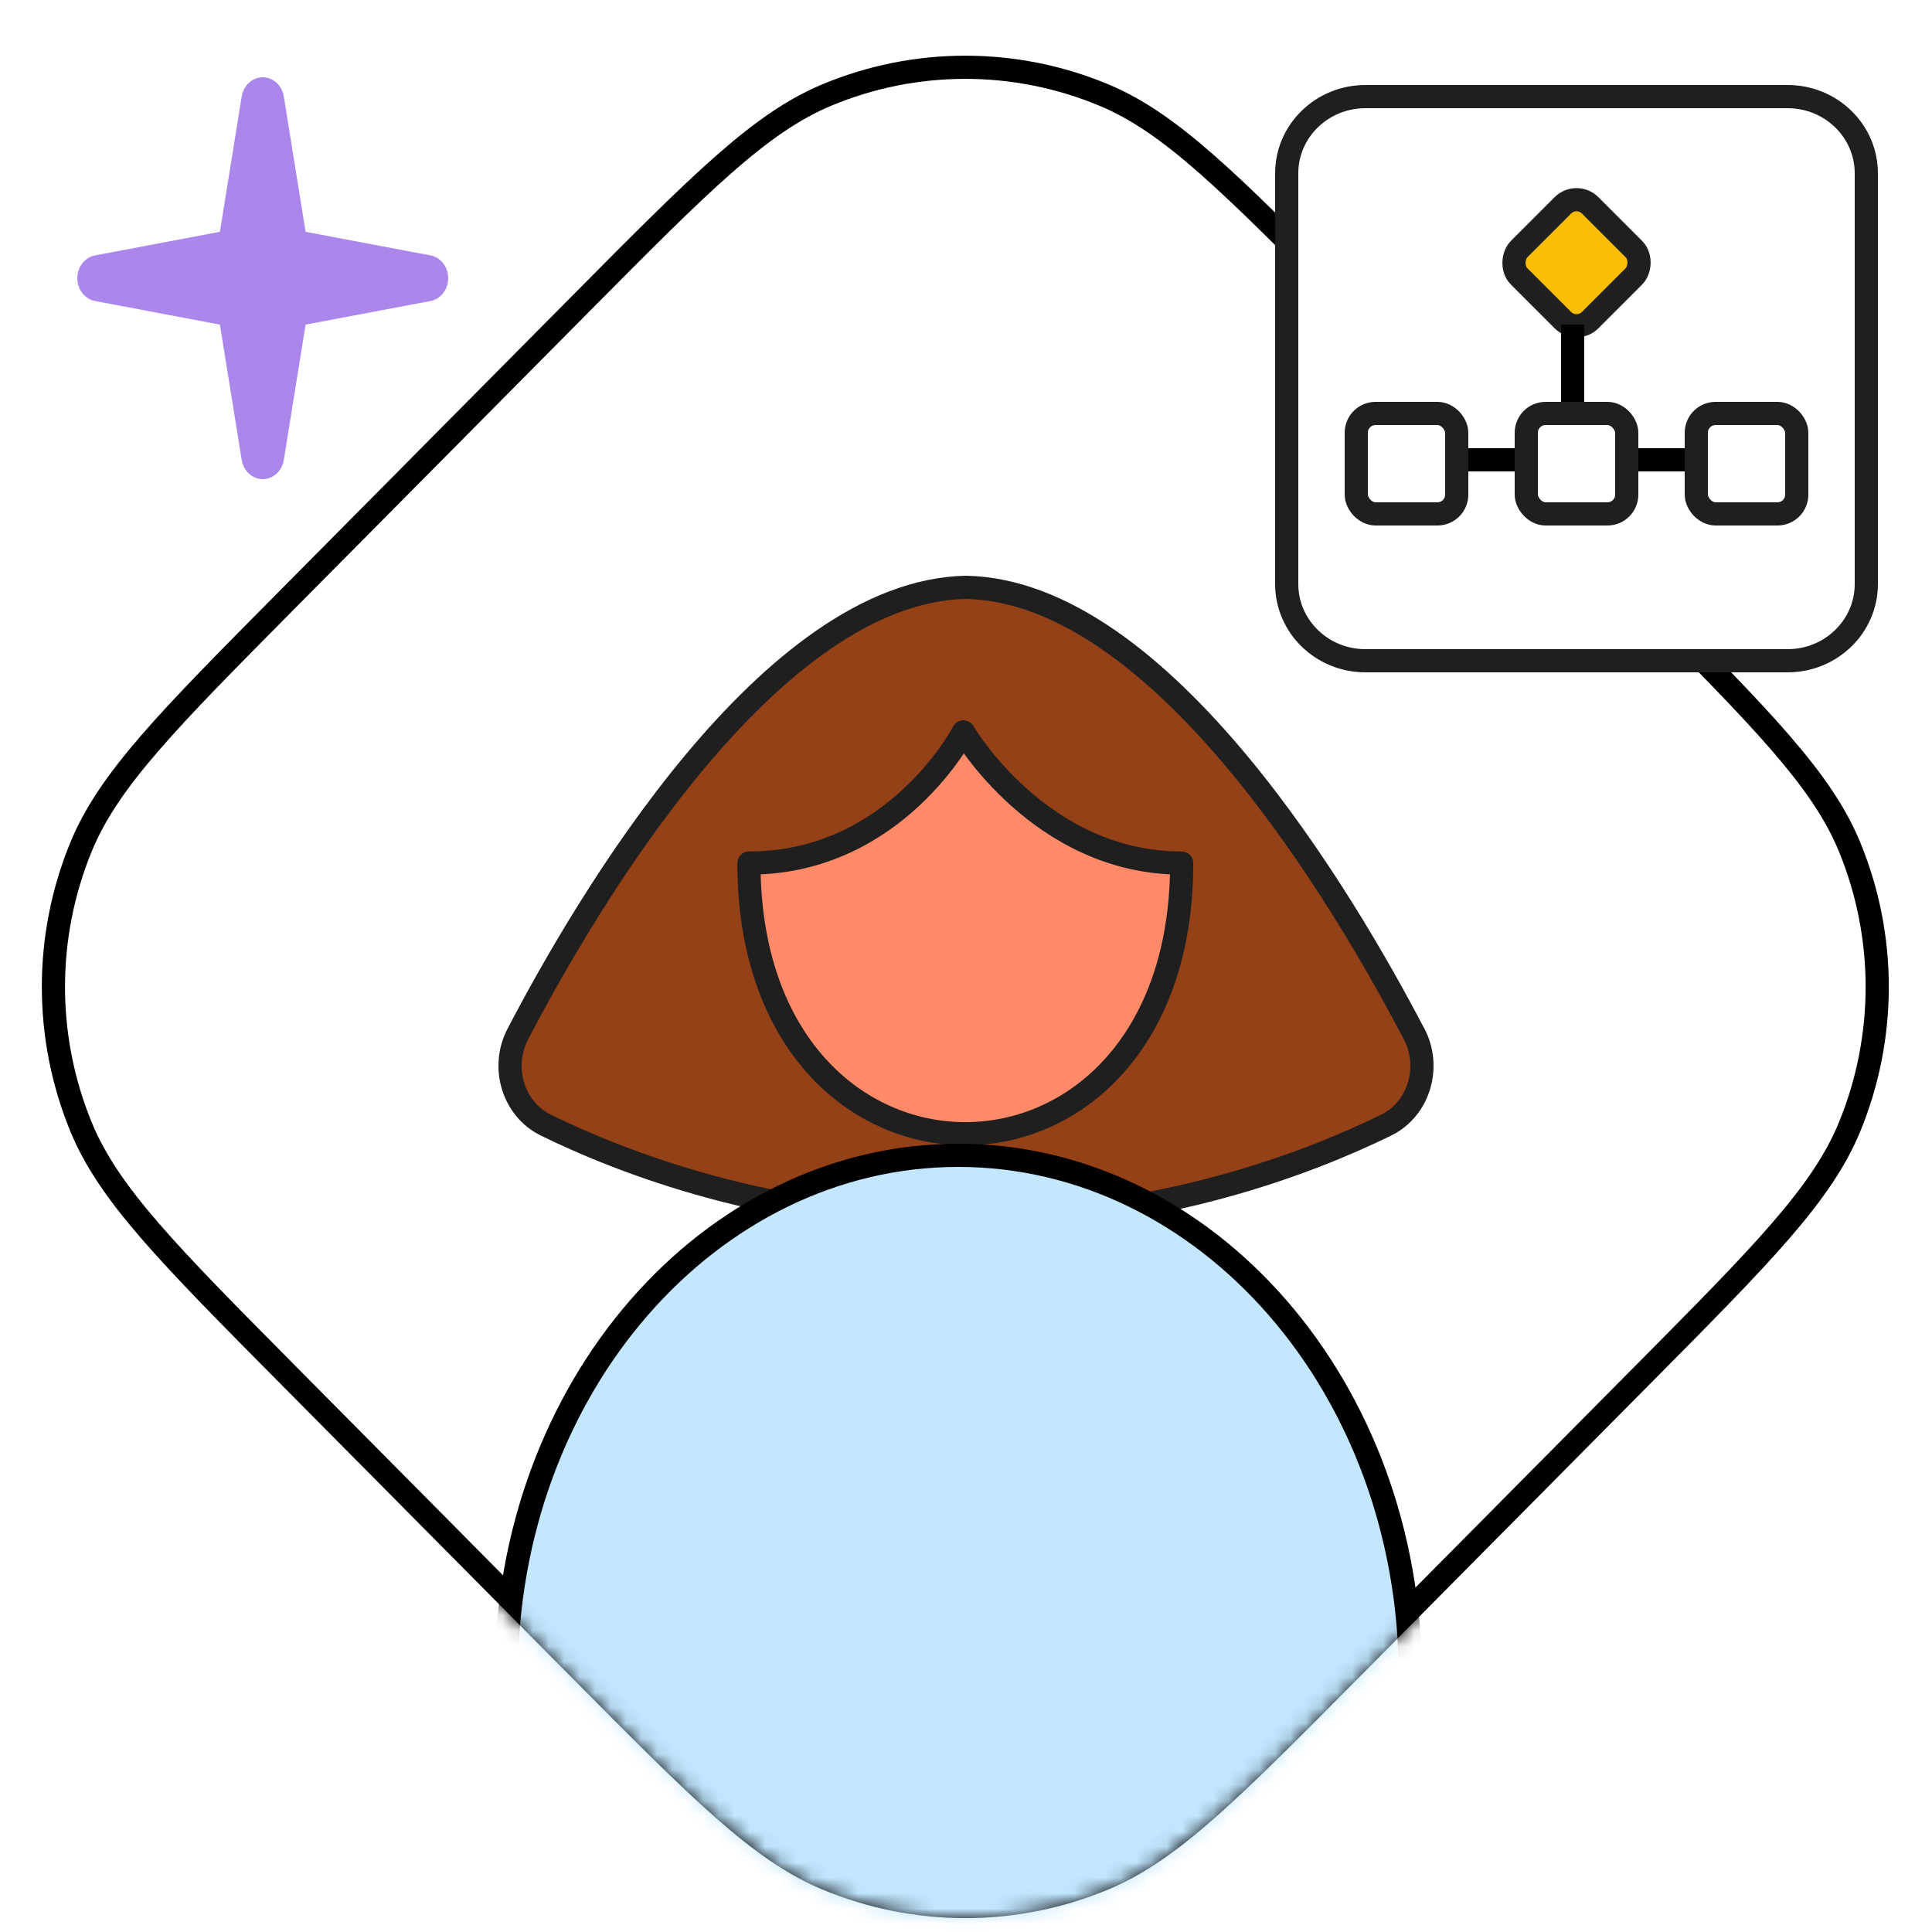
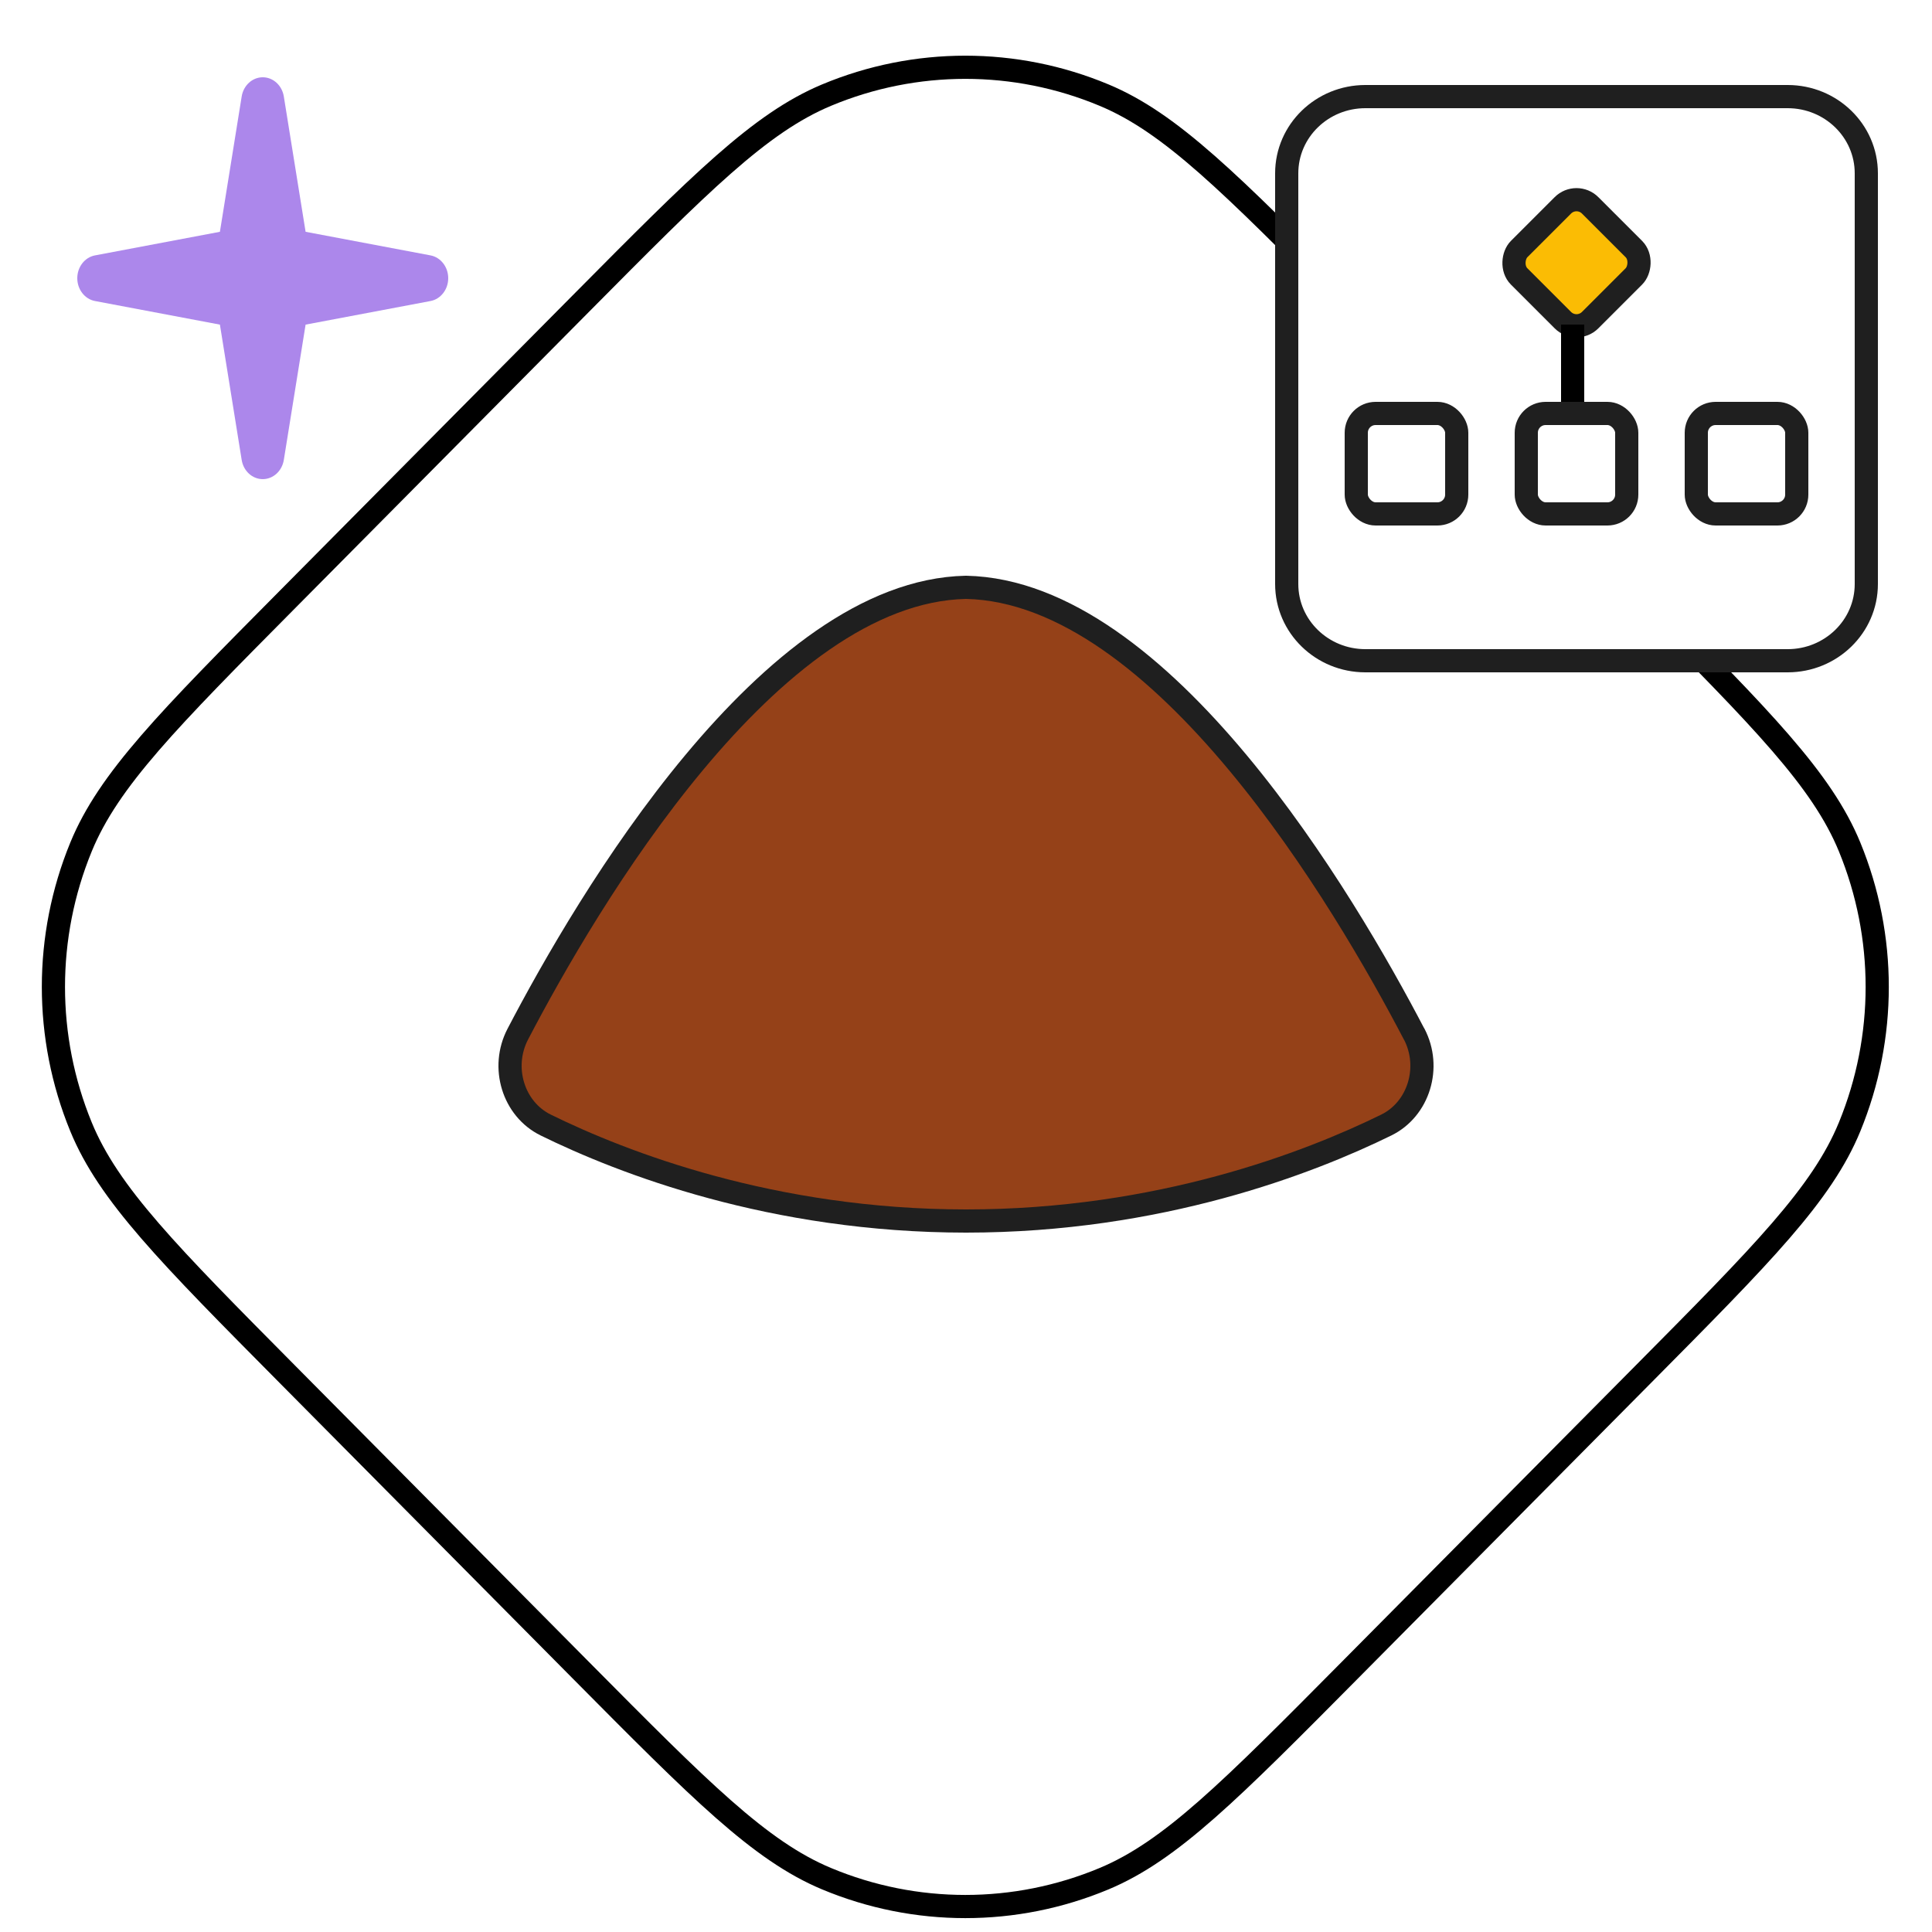
<svg xmlns="http://www.w3.org/2000/svg" width="125" height="125" viewBox="0 0 125 125" fill="none">
  <rect x="0" y="0" width="125" height="125" fill="#808080" stroke="none" />
  <g clip-path="url(#clip0_7_1408)">
    <rect width="125" height="125" fill="white" />
    <path d="M106.291 38.762C114.02 46.556 117.883 50.452 119.67 54.799C122.051 60.596 122.051 67.109 119.67 72.906C117.886 77.254 114.02 81.149 106.291 88.943L87.336 108.059C79.607 115.853 75.745 119.749 71.433 121.551C65.685 123.953 59.227 123.953 53.479 121.551C49.168 119.752 45.305 115.853 37.576 108.059L18.621 88.943C10.892 81.149 7.029 77.254 5.242 72.906C2.861 67.109 2.861 60.596 5.242 54.799C7.026 50.452 10.892 46.556 18.621 38.762L37.576 19.646C45.305 11.852 49.168 7.956 53.479 6.154C59.227 3.752 65.685 3.752 71.433 6.154C75.745 7.953 79.607 11.852 87.336 19.646L106.291 38.762Z" stroke="black" stroke-width="1.5" stroke-miterlimit="10" />
    <path d="M91.495 66.909C87.015 58.325 75.202 38.266 62.504 38H62.498H62.492C49.793 38.266 37.978 58.325 33.501 66.909C32.379 69.059 33.211 71.76 35.309 72.79C40.29 75.237 49.983 78.997 62.495 79H62.501H62.507C75.019 79 84.711 75.234 89.692 72.79C91.79 71.76 92.619 69.059 91.501 66.909H91.495Z" fill="#954118" stroke="#1F1F1F" stroke-width="1.5" stroke-linecap="round" stroke-linejoin="round" />
-     <path d="M62.332 47.352C62.332 47.352 57.945 55.84 48.456 55.84C48.456 79.19 76.456 79.19 76.456 55.84C67.257 55.84 62.332 47.352 62.332 47.352Z" fill="#FF8A69" stroke="#1F1F1F" stroke-width="1.5" stroke-linecap="round" stroke-linejoin="round" />
    <path d="M19.772 21.003L27.855 19.476C28.516 19.351 29 18.727 29 18C29 17.273 28.516 16.649 27.855 16.524L19.772 14.997L18.363 6.241C18.247 5.524 17.672 5 17 5C16.328 5 15.753 5.524 15.637 6.241L14.228 14.997L6.145 16.524C5.484 16.649 5 17.273 5 18C5 18.727 5.484 19.351 6.145 19.476L14.228 21.003L15.637 29.759C15.753 30.476 16.328 31 17 31C17.672 31 18.247 30.476 18.363 29.759L19.772 21.003Z" fill="#AC87EB" />
    <mask id="mask0_7_1408" style="mask-type:alpha" maskUnits="userSpaceOnUse" x="2" y="3" width="121" height="122">
-       <path d="M106.291 38.762C114.02 46.556 117.883 50.452 119.67 54.799C122.051 60.596 122.051 67.109 119.67 72.906C117.886 77.254 114.02 81.149 106.291 88.943L87.336 108.059C79.607 115.853 75.745 119.749 71.433 121.551C65.685 123.953 59.227 123.953 53.479 121.551C49.168 119.752 45.305 115.853 37.576 108.059L18.621 88.943C10.892 81.149 7.029 77.254 5.242 72.906C2.861 67.109 2.861 60.596 5.242 54.799C7.026 50.452 10.892 46.556 18.621 38.762L37.576 19.646C45.305 11.852 49.168 7.956 53.479 6.154C59.227 3.752 65.685 3.752 71.433 6.154C75.745 7.953 79.607 11.852 87.336 19.646L106.291 38.762Z" fill="#FFDE98" stroke="black" stroke-width="1.5" stroke-miterlimit="10" />
-     </mask>
+       </mask>
    <g mask="url(#mask0_7_1408)">
-       <path d="M91.25 108.5C91.25 127.241 78.059 142.25 62 142.25C45.941 142.25 32.75 127.241 32.75 108.5C32.75 89.758 45.941 74.75 62 74.75C78.059 74.75 91.25 89.758 91.25 108.5Z" fill="#C2E7FF" stroke="black" stroke-width="1.5" />
+       <path d="M91.25 108.5C91.25 127.241 78.059 142.25 62 142.25C45.941 142.25 32.75 127.241 32.75 108.5C32.75 89.758 45.941 74.75 62 74.75C78.059 74.75 91.25 89.758 91.25 108.5" fill="#C2E7FF" stroke="black" stroke-width="1.5" />
    </g>
    <path d="M115.663 6.25H88.337C85.548 6.25 83.25 8.454 83.25 11.217V37.783C83.25 40.546 85.548 42.75 88.337 42.75H115.663C118.452 42.75 120.75 40.546 120.75 37.783V11.217C120.75 8.454 118.452 6.25 115.663 6.25Z" fill="white" stroke="#1F1F1F" stroke-width="1.5" stroke-linecap="round" stroke-linejoin="round" />
    <mask id="mask1_7_1408" style="mask-type:alpha" maskUnits="userSpaceOnUse" x="84" y="7" width="36" height="35">
-       <path d="M115.663 7H88.337C85.942 7 84 8.888 84 11.217V37.783C84 40.112 85.942 42 88.337 42H115.663C118.058 42 120 40.112 120 37.783V11.217C120 8.888 118.058 7 115.663 7Z" fill="#4C8CF5" />
-     </mask>
+       </mask>
    <g mask="url(#mask1_7_1408)">
</g>
    <rect x="102" y="12.403" width="6.5" height="6.5" rx="1.25" transform="rotate(45 102 12.403)" fill="#FBBC04" stroke="#1F1F1F" stroke-width="1.5" />
-     <line x1="111" y1="29.75" x2="92" y2="29.75" stroke="black" stroke-width="1.5" />
    <rect x="87.75" y="26.75" width="6.5" height="6.5" rx="1.25" fill="white" stroke="#1F1F1F" stroke-width="1.5" />
    <rect x="98.75" y="26.75" width="6.5" height="6.5" rx="1.25" fill="white" stroke="#1F1F1F" stroke-width="1.5" />
    <rect x="109.75" y="26.75" width="6.5" height="6.5" rx="1.25" fill="white" stroke="#1F1F1F" stroke-width="1.5" />
    <line x1="101.75" y1="21" x2="101.75" y2="26" stroke="black" stroke-width="1.5" />
  </g>
  <defs>
    <clipPath id="clip0_7_1408">
      <rect width="125" height="125" fill="white" />
    </clipPath>
  </defs>
</svg>